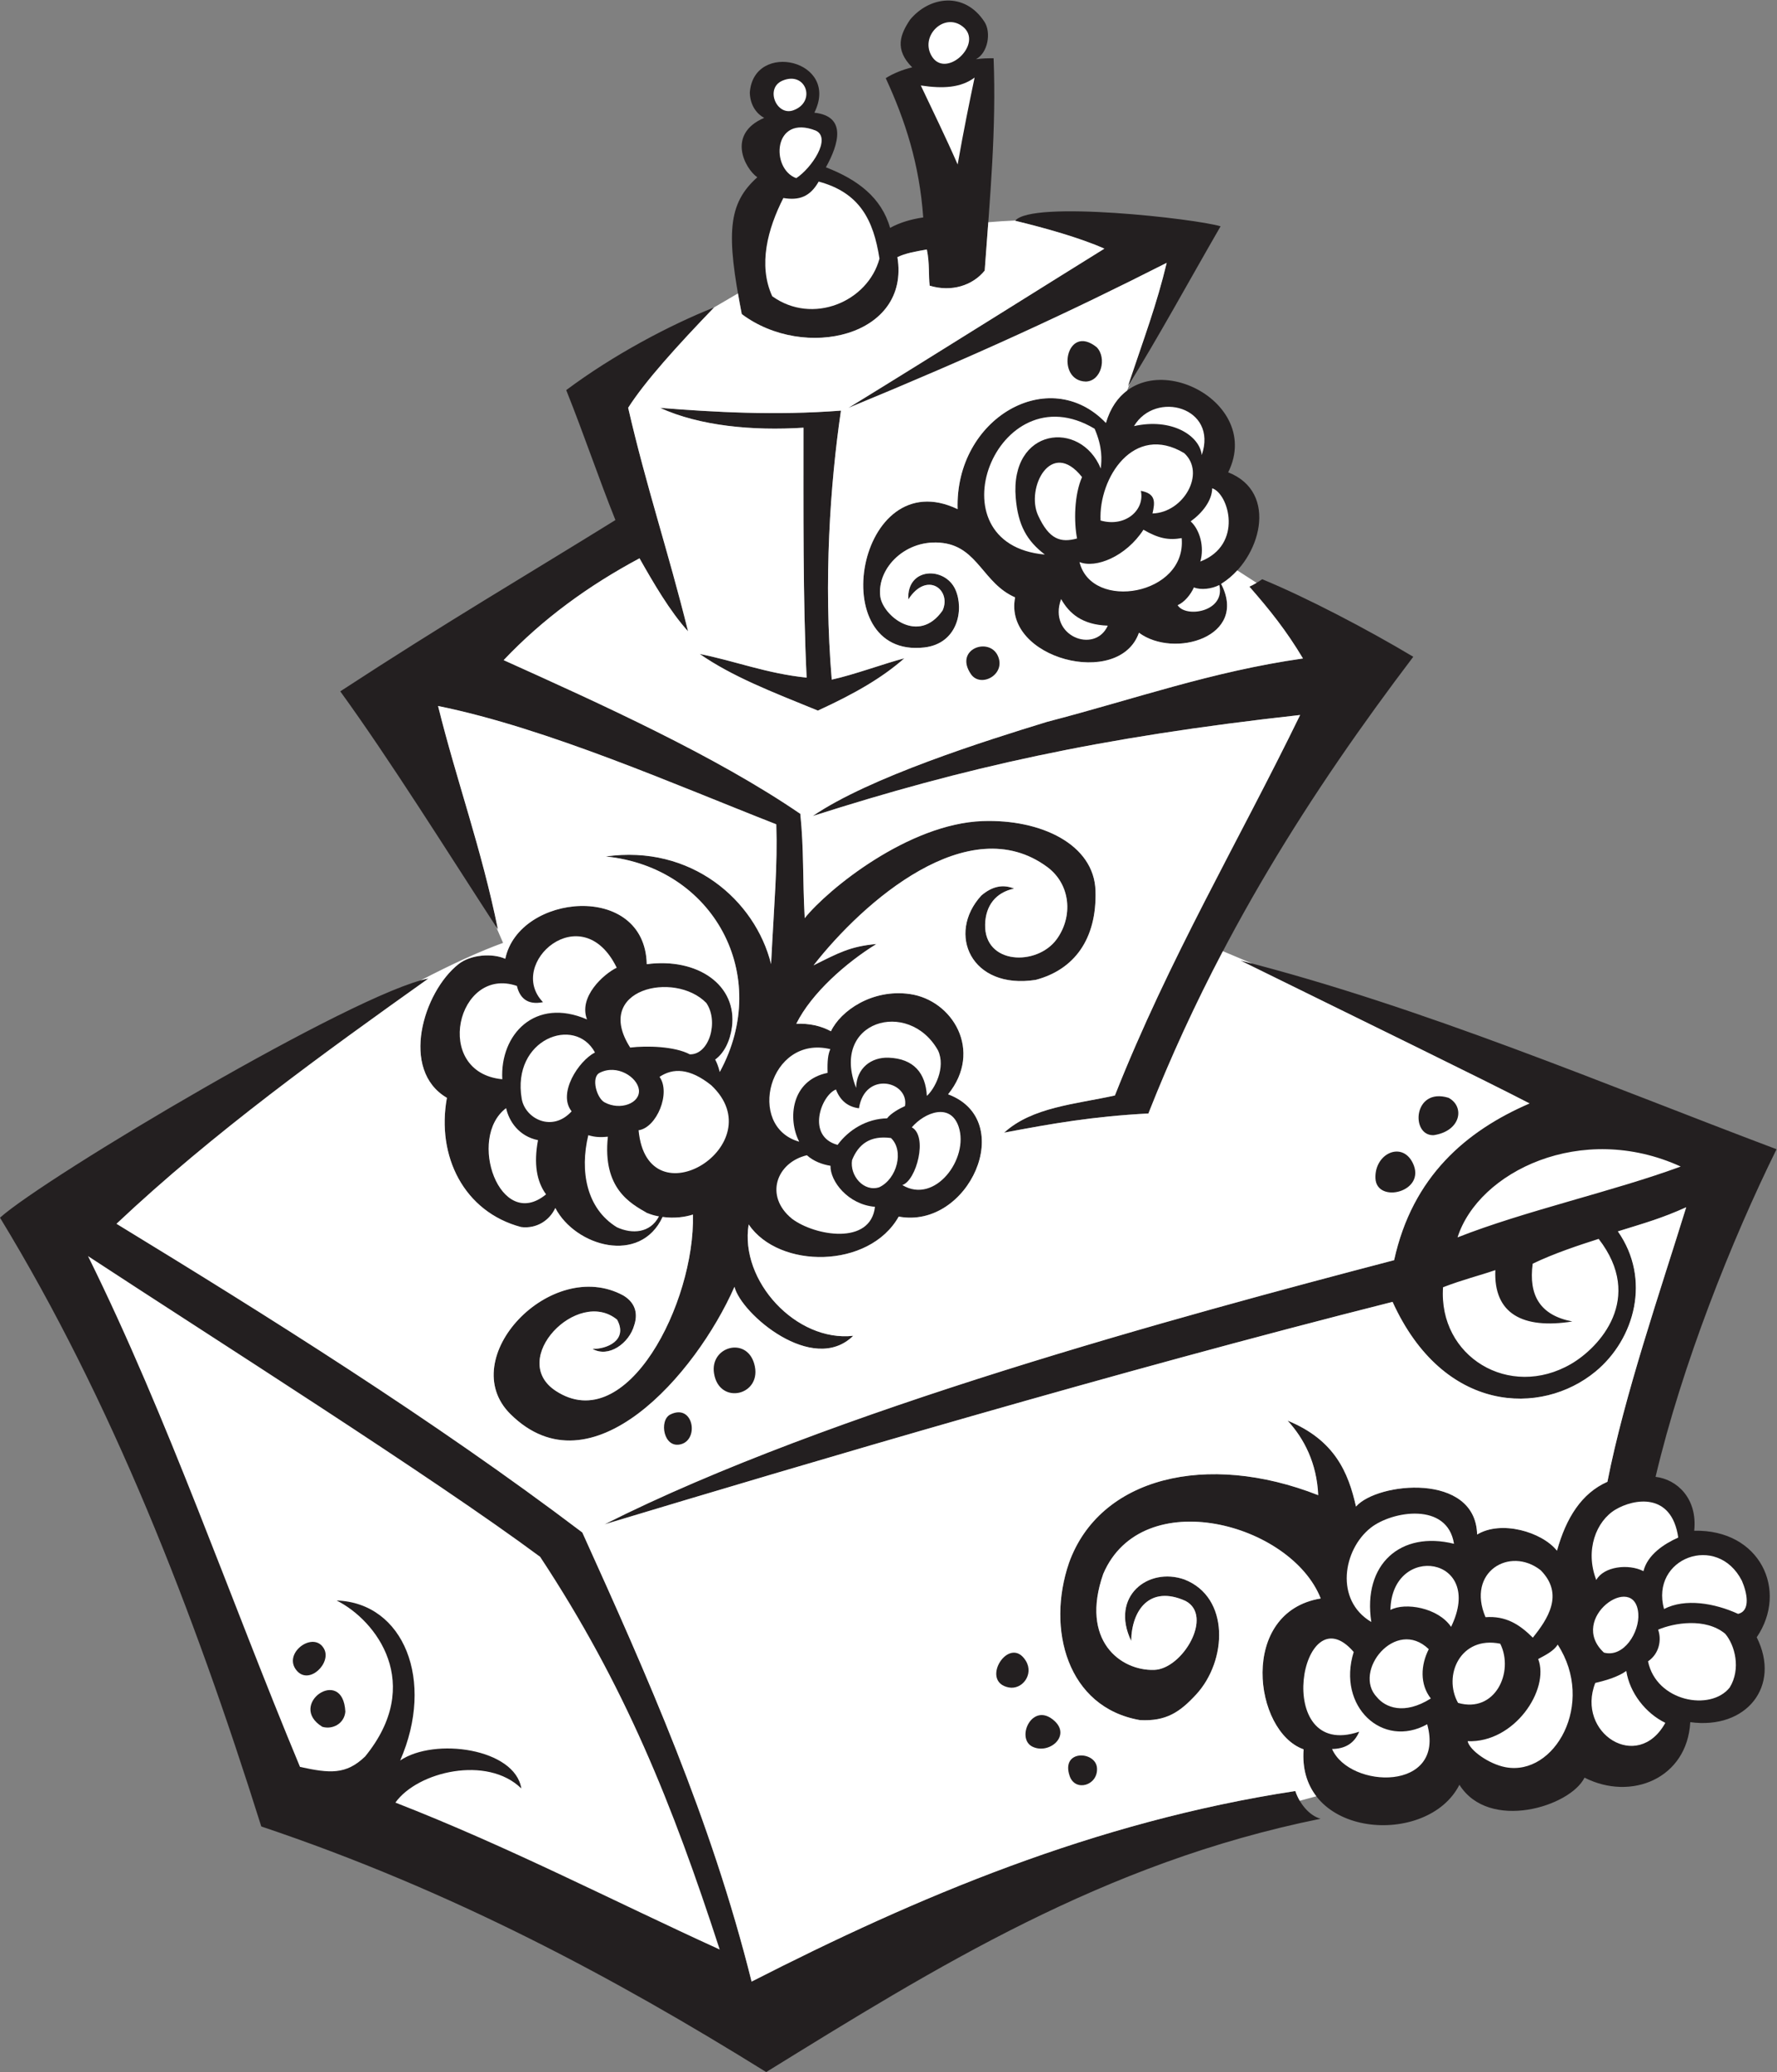
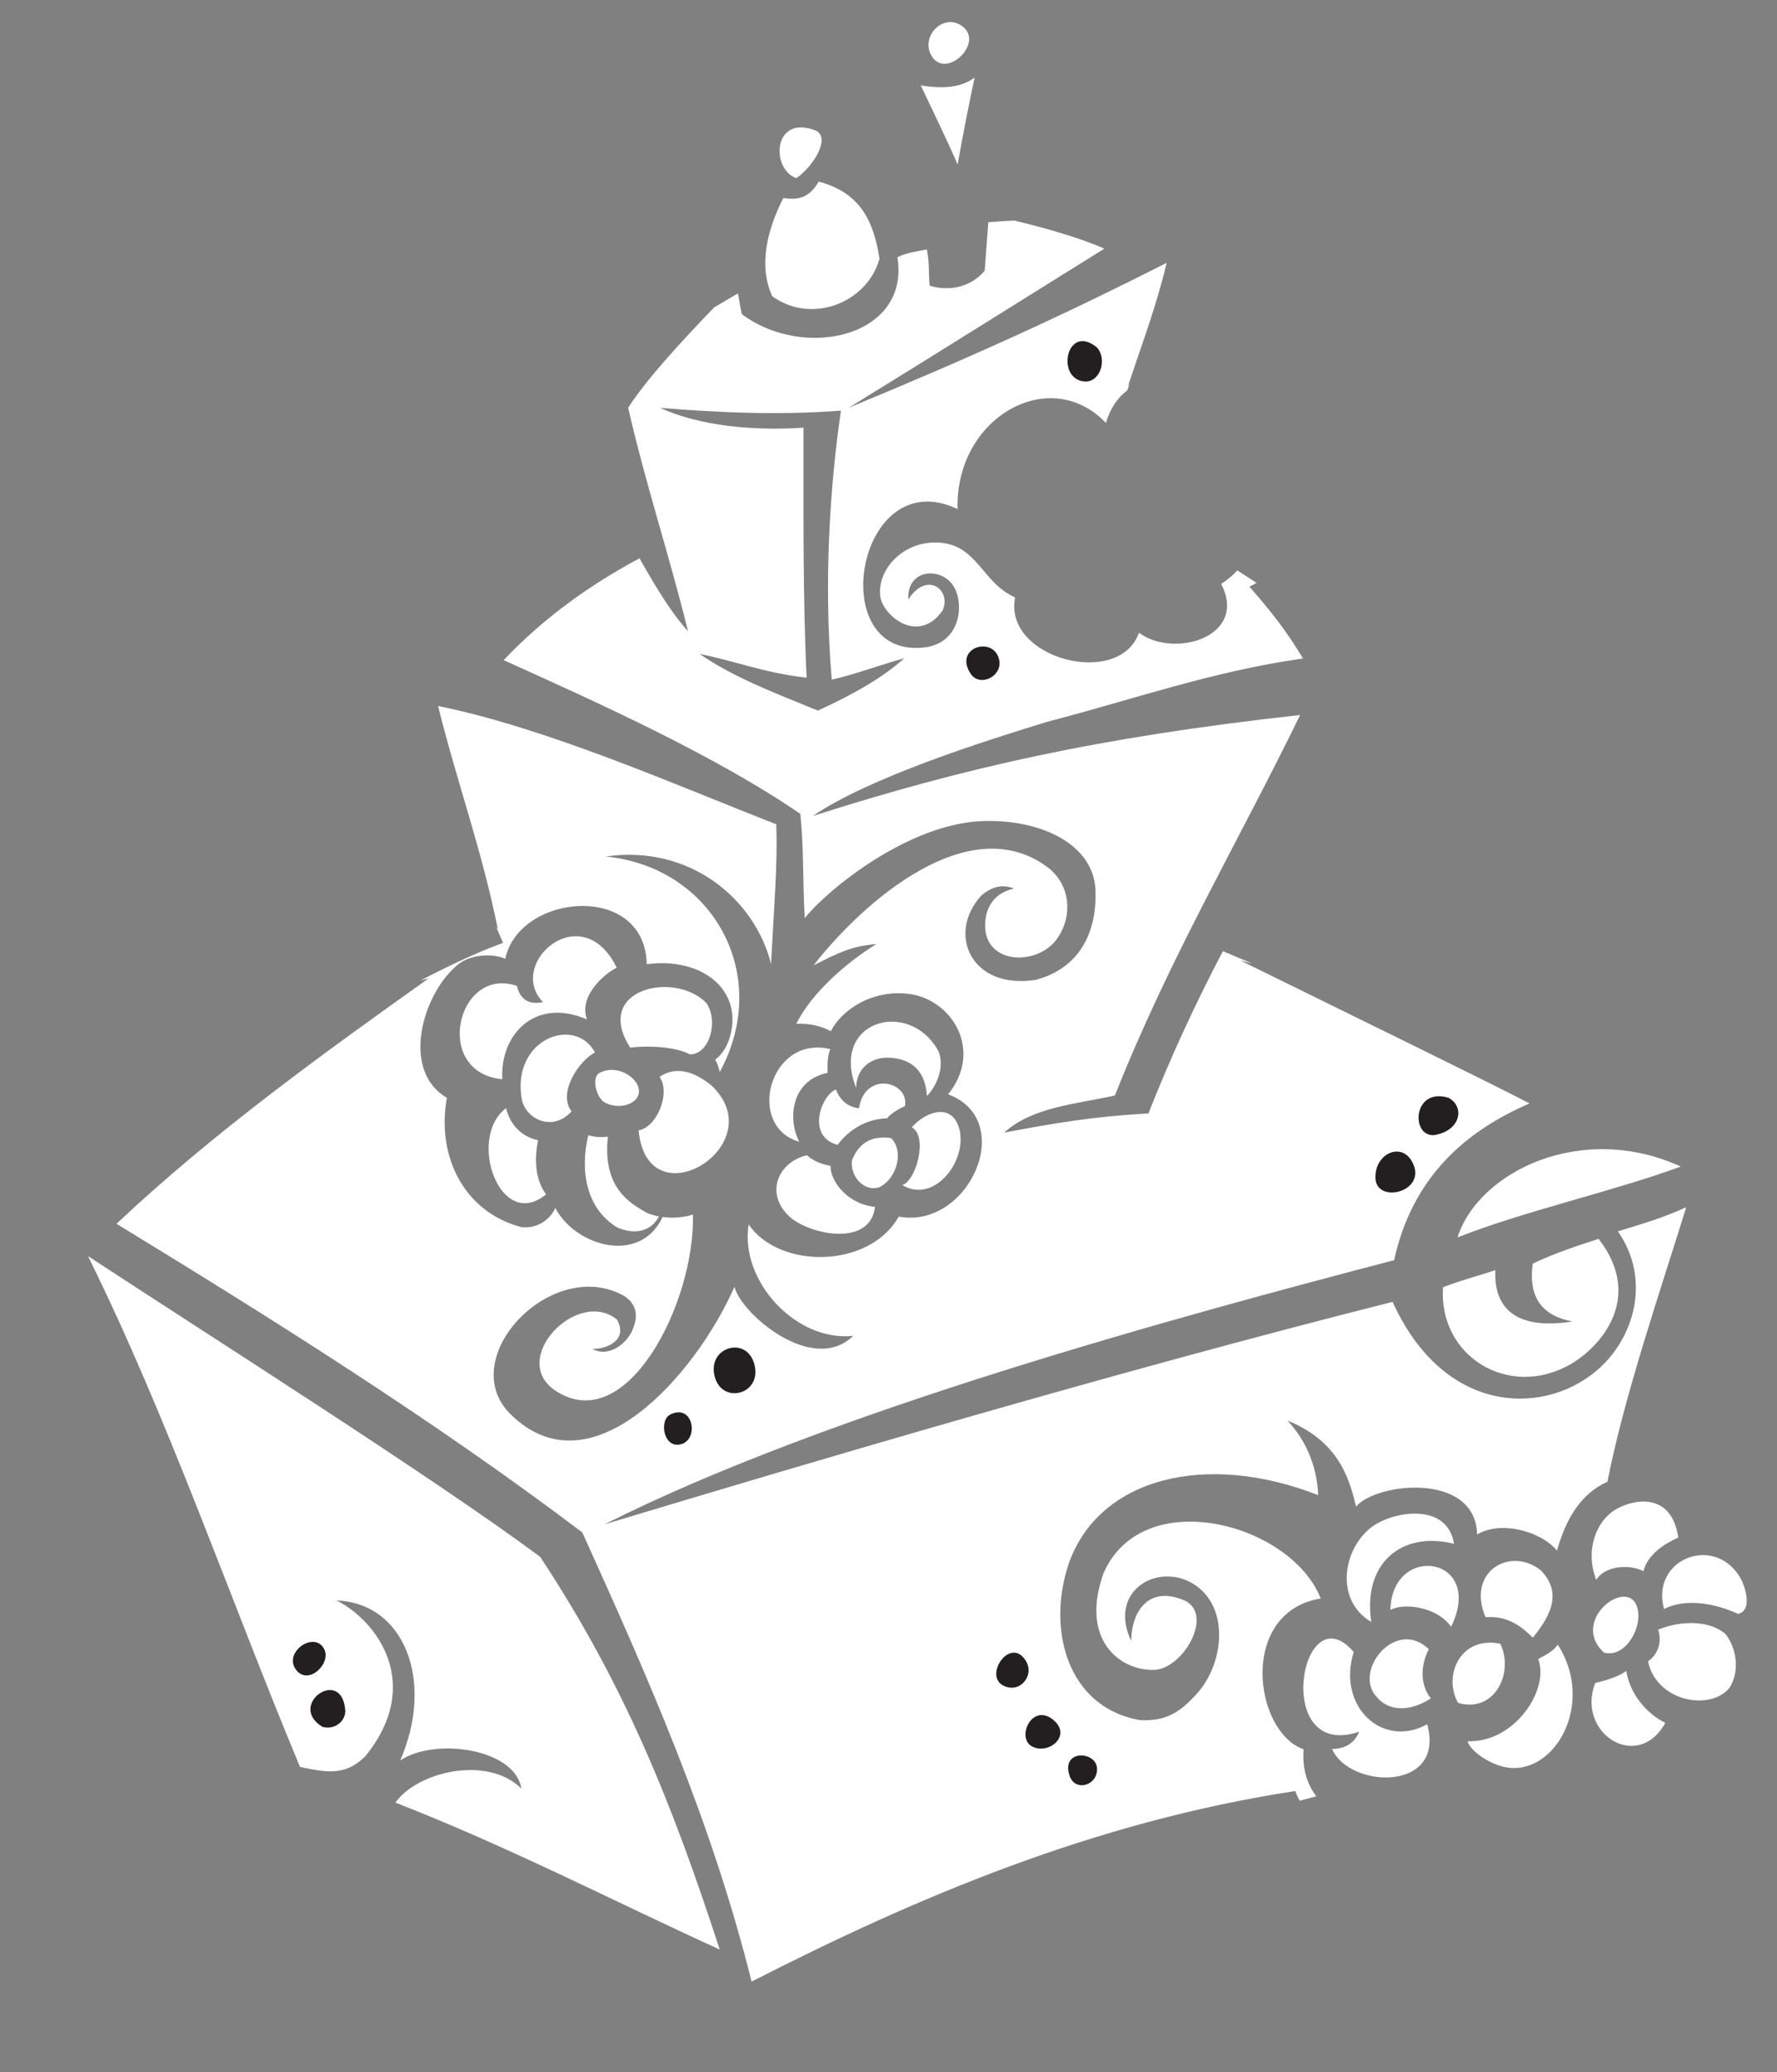
<svg xmlns="http://www.w3.org/2000/svg" viewBox="0 0 657.573 766.493" height="766.493" width="657.573" xml:space="preserve" id="svg2" version="1.1">
  <rect x="0" y="0" width="657.573" height="766.493" fill="#808080" stroke="none" />
  <defs id="defs6" />
  <g transform="matrix(1.333,0,0,-1.333,0,766.493)" id="g10">
    <g transform="scale(0.1)" id="g12">
-       <path id="path14" style="fill:#231f20;fill-opacity:1;fill-rule:evenodd;stroke:none" d="m 2733.54,4999.2 c -33.62,-41.48 -92.29,-60.24 -152.66,-41.85 -3.61,26.22 0.31,60.79 -7.91,100.44 -32.77,-5.58 -59.98,-10.72 -81.72,-21.25 36.11,-220.56 -258.52,-288.29 -432.04,-158.06 -43.52,222.82 -39.13,306.19 43.07,379.65 -34.78,24.5 -85.42,120.01 19.11,164.86 -18.92,10.12 -38.85,32.73 -39.89,70.03 10.48,145.49 252.19,90.64 179.15,-55.64 90.11,-9.63 68.31,-86.39 32.12,-151.55 87.39,-33.74 154.31,-83.76 178.12,-168.11 26.71,14.67 57.65,24.01 92.02,28.99 -10.53,148.06 -49.69,268.51 -104.05,386.49 20.44,13.15 47.94,24.14 73.43,30.01 -50.53,50.27 -32.29,92.81 -6.12,131.99 53.48,65.13 151.49,79.33 206.78,-5.75 19,-29.26 9.94,-85.7 -23.54,-103.62 19.79,2.61 31.51,2.58 48.85,2.63 7.66,-195.73 -9.57,-381.45 -24.72,-589.26 z m -399.05,-388.56 c -29.79,-203.22 -48.78,-471.9 -25.53,-746.48 60.63,13 149.68,45.98 201.47,59.1 -60.41,-53.14 -134.17,-96.46 -239.93,-145.09 -130.88,53.24 -237.17,94.29 -328.12,157.17 98.2,-19.39 185.3,-54.19 296.9,-65.66 -10.59,212.92 -8.63,472.31 -8.77,693.59 -141.36,-9.12 -288.48,4.94 -398,55 149.35,-11.81 319.51,-21.69 501.98,-7.63 z m 1075,-171.25 c 142.01,-55.76 89.08,-240.75 -16.64,-307.73 -0.92,-0.67 -1.87,-1.33 -2.87,-1.97 75.88,-146.58 -130.53,-207.86 -228.18,-135.49 -54.63,-155.62 -377.62,-72.03 -343.81,98.15 -88.26,38.39 -103.11,138.02 -199.83,150.85 -102.93,13.69 -184.02,-69.38 -174.5,-147.83 6.44,-52.97 105.7,-135.91 173.02,-39.34 25.64,57.07 -43.54,110.96 -95.16,30.51 -4.9,90.25 101.92,92.01 130.71,27.42 24.61,-55.24 6.77,-150.04 -86.64,-160.6 -280.59,-31.51 -186.3,517.44 92.85,383.87 -8.19,251.53 253.94,403.93 411.66,239.24 70.94,242.21 444.84,74.77 339.39,-137.08 z M 2086.46,251.094 c 457.54,233.554 950.79,443.523 1509.4,528.828 11.05,-33.117 37.01,-67.559 70.16,-76.953 C 3063.36,581.25 2596.04,289.543 2127,0 1704.25,262.59 1254.63,503.816 725.328,681.563 535.242,1285.91 309.98,1862.2 0,2371.01 127.188,2484.61 985.641,2995.45 1189.45,3034.76 900.922,2829.47 591.5,2606.83 323.453,2354.05 735.742,2102.44 1201.44,1811.73 1616.52,1497.45 1796.32,1100.46 1973.91,701.66 2086.46,251.094 Z m -47.5,1928.076 c -107.73,-244.08 -397.19,-575.52 -621.83,-353.42 -156.2,154.45 113.07,438.52 313.42,329.26 37.81,-22.85 38.88,-56.03 30.1,-82.3 -13.92,-50.55 -71.59,-91.57 -115.91,-65.72 37.92,-1.35 99.82,23.03 68.36,80.95 -109.8,90.13 -303.49,-110.3 -170.32,-197.57 197.77,-129.6 386.99,245.76 380.87,489.23 -22.88,-7.3 -52.29,-11.13 -84.27,-6.62 -61.97,-133.36 -241.7,-82.05 -297.79,24.86 -15.85,-34.4 -52,-58.41 -95.14,-52.85 -158.36,42.16 -235.32,196.32 -205.82,358.58 -131.06,76.63 -66.02,293.45 32.21,371.01 33.59,26.58 93.7,31.04 129.87,14.86 37.91,181.56 387.78,214.15 392.7,-14.98 141.15,18.72 251.81,-57.94 236.56,-174.72 -4.97,-37.96 -21.48,-72.06 -46.46,-89.94 4.12,-7.8 8.57,-17.73 12.62,-34.39 146.15,268.38 -18.24,568.39 -316.71,597.91 236.73,33.86 415.15,-121.02 459.12,-298.56 8.93,175.79 18.21,272.18 14.48,387.86 -275.7,107.71 -635.53,266.89 -938.95,328.32 51.95,-209.52 120.14,-393.78 166.29,-620.32 -141.67,217.82 -299.36,470.06 -437.735,660.97 297.235,194.08 516.465,322 763.825,475.38 -47.59,118.56 -85.7,233.36 -136.56,360.58 130.82,97.91 287.06,180.31 410.56,229.51 -103.56,-107.54 -191.57,-204.8 -238.66,-278.57 50.79,-220.67 110,-393.84 166.28,-620.33 -50.73,55.96 -96.43,134.99 -134.79,202.63 -140.8,-75.28 -268.11,-167.47 -377.15,-282.59 267.26,-120.45 588.31,-265.5 823.53,-426.52 10.25,-99.52 6.07,-173.81 12.21,-289.47 64.72,80.48 288.1,262.05 493.96,269.35 162.15,5.74 309.46,-64.73 313.32,-193.29 4.08,-134.89 -59.65,-219.29 -166.07,-247.39 -179.44,-27.93 -247.87,128.11 -150.94,234.04 31.09,26.68 61.31,31.59 90.94,19.27 -50.76,-10.65 -79.01,-47.14 -80.33,-99.35 -2.82,-112.07 143.86,-116.25 198.53,-41.34 45.98,63 39.24,152.54 -26.39,200.87 -217.83,160.45 -510.58,-96.49 -648.43,-273.13 68.33,34.07 102.06,52.92 174.33,59.1 -83.4,-51.41 -179.81,-135.78 -222.3,-221.29 36.41,1.49 68.48,-5.7 96.24,-20.75 26.68,56.41 113.97,118.06 218.78,103.34 118.65,-16.62 204.22,-157.3 106.48,-278.27 193.36,-72.08 57.48,-375.43 -137.11,-339.42 -81.92,-145.22 -331.97,-146.18 -416.58,-21.76 -25.41,-156.96 132.3,-326.74 290.31,-309 -111.81,-109.75 -311.31,60.85 -329.65,135.98 z m 1349.42,2942.94 c -89.26,-154.43 -174.06,-310.28 -257.44,-444.08 46.05,137.15 79.82,225.92 107.87,342.73 -275.16,-139.57 -527.85,-255.79 -883.75,-402.62 239.71,147.07 602.42,375.04 710.78,441.96 -68.75,30.52 -165.94,57.61 -247.6,77.38 44.96,57.6 502.72,5.47 570.14,-15.37 z m 534.96,-1194.57 c -283.69,-374.02 -542.71,-779.02 -735.37,-1267.41 -153.61,-8.05 -267.77,-27.99 -400.41,-53.16 77.93,70.99 197.09,78.71 307.46,103.13 149.88,379.03 342.83,703.9 514.2,1055.87 -561.78,-62.09 -934.12,-146.61 -1353.04,-280.34 157.3,107.32 477.45,208.34 650.83,261.41 242.81,63.02 455.63,139.52 710.12,175.79 -46.41,77.71 -92.66,135.35 -148.73,199.31 10.35,4.44 26.72,14.34 35.62,20.57 122.52,-50.41 292.15,-139.05 419.32,-215.17 z m 1008.44,-1366.6 c -123.91,-250.82 -262.4,-598.11 -335.84,-909.16 59.06,-6.87 116.72,-59.36 107.28,-149.53 183.09,3.99 261.72,-165.82 173.52,-295.75 68.18,-135.95 -29.04,-256.754 -184.45,-235.445 -8.66,-156.563 -164.32,-219.746 -293.6,-154.012 -39.78,-80.625 -265.31,-150.039 -347.3,-19.777 -87.87,-174.075 -451.62,-148.692 -432.54,98.371 -138.93,48.855 -180.9,380.913 47.5,418.603 -82.05,208.94 -495.59,320 -603.6,68.47 -65.05,-185.44 48.11,-269.64 141.43,-266.64 78.87,2.54 165.35,150.4 86.72,191.44 -99.01,44.59 -149.4,-25.17 -150.67,-111.08 -59.12,123.78 47.27,205.84 147.54,170.62 127.21,-49.51 118.83,-226.11 32.8,-319.27 -45.22,-48.991 -83.09,-74.842 -155.94,-71.053 -201.82,34.973 -260.12,252.413 -196.99,436.463 85.07,236.92 381.54,309.53 691.77,187.77 -3.82,88.47 -39.08,156.99 -85,206.82 130.79,-53.53 168.75,-143.83 189.87,-238.46 59.18,67.77 332.09,95.65 336.31,-77.59 66.71,40.46 179.59,7.56 221.68,-44.84 25.23,90.62 67.96,159.31 140,191.18 47.16,240.64 146.93,529.25 218.69,761.77 -68.36,-30.7 -111.35,-42.58 -189.63,-66.9 92.48,-131.81 47.56,-298.38 -61.99,-388.89 -150.14,-124.04 -422.25,-117.23 -563.5,193.27 -765.88,-193.17 -1618.63,-445.95 -2187.6,-617.3 625.33,315.09 1599.75,578.03 2191.92,733.05 50.99,232.57 200.23,359.12 375.95,434.95 -120.35,62.64 -461.44,228.69 -802.93,396.74 C 3951.6,2954.93 4450.8,2742 4931.78,2560.94 v 0" />
      <path id="path16" style="fill:#ffffff;fill-opacity:1;fill-rule:evenodd;stroke:none" d="m 244.27,2264.43 c 341.035,-223.72 957.37,-613.48 1255.22,-834.55 234.93,-355.9 366.82,-685.298 498.46,-1089.86 -299.36,136.503 -584.25,284.57 -900.3,407.793 61.84,86.589 255.21,131.66 349.54,39.23 -17.54,110.84 -240.43,142.359 -336.29,77.586 96.9,221.801 10.2,437.601 -176.42,444.001 109.86,-54.81 243.92,-230.77 79.07,-432.954 C 960.434,824.617 915.027,828.867 832.813,846.855 636.086,1318.97 467.395,1813.36 244.27,2264.43 Z m 1737.67,2632.43 c 22.2,13.08 44.41,26.09 66.62,39.02 3.14,-18.05 6.69,-37.14 10.65,-57.4 173.52,-130.23 468.15,-62.5 432.04,158.06 21.74,10.53 48.95,15.67 81.72,21.25 8.22,-39.65 4.3,-74.22 7.91,-100.44 60.37,-18.39 119.04,0.37 152.66,41.85 3.34,45.7 6.77,90.33 10.01,134.23 25.1,2.16 50.24,3.75 75.4,4.82 -0.22,-0.26 -0.51,-0.5 -0.71,-0.77 81.66,-19.77 178.85,-46.86 247.6,-77.38 -108.36,-66.92 -471.07,-294.89 -710.78,-441.96 355.9,146.83 608.59,263.05 883.75,402.62 -28.05,-116.81 -61.82,-205.58 -107.87,-342.73 l 5.35,8.63 -7.03,-19.98 c -25.98,-19.29 -47.01,-48.73 -59.16,-90.21 -157.72,164.69 -419.85,12.29 -411.66,-239.24 -279.15,133.57 -373.44,-415.38 -92.85,-383.87 93.41,10.56 111.25,105.36 86.64,160.6 -28.79,64.59 -135.61,62.83 -130.71,-27.42 51.62,80.45 120.8,26.56 95.16,-30.51 -67.32,-96.57 -166.58,-13.63 -173.02,39.34 -9.52,78.45 71.57,161.52 174.5,147.83 96.72,-12.83 111.57,-112.46 199.83,-150.85 -33.81,-170.18 289.18,-253.77 343.81,-98.15 97.65,-72.37 304.06,-11.09 228.18,135.49 1,0.64 1.95,1.3 2.87,1.97 15.22,9.65 29.36,21.75 41.95,35.55 l 53.52,-34.53 c -6.97,-4.15 -14.32,-8.14 -19.92,-10.54 56.07,-63.96 102.32,-121.6 148.73,-199.31 -254.49,-36.27 -467.31,-112.77 -710.12,-175.79 -173.38,-53.07 -493.53,-154.09 -650.83,-261.41 418.92,133.73 791.26,218.25 1353.04,280.34 C 3437.85,3414 3244.9,3089.13 3095.02,2710.1 c -110.37,-24.42 -229.53,-32.14 -307.46,-103.13 132.64,25.17 246.8,45.11 400.41,53.16 62.44,158.31 131.87,307.84 206.83,450.41 l 81.66,-34.41 c -11.07,2.91 -22.16,5.8 -33.28,8.63 341.49,-168.05 682.58,-334.1 802.93,-396.74 -175.72,-75.83 -324.96,-202.38 -375.95,-434.95 -592.17,-155.02 -1566.59,-417.96 -2191.92,-733.05 568.97,171.35 1421.72,424.13 2187.6,617.3 141.25,-310.5 413.36,-317.31 563.5,-193.27 109.55,90.51 154.47,257.08 61.99,388.89 78.28,24.32 121.27,36.2 189.63,66.9 -71.76,-232.52 -171.53,-521.13 -218.69,-761.77 -72.04,-31.87 -114.77,-100.56 -140,-191.18 -42.09,52.4 -154.97,85.3 -221.68,44.84 -4.22,173.24 -277.13,145.36 -336.31,77.59 -21.12,94.63 -59.08,184.93 -189.87,238.46 45.92,-49.83 81.18,-118.35 85,-206.82 -310.23,121.76 -606.7,49.15 -691.77,-187.77 -63.13,-184.05 -4.83,-401.49 196.99,-436.463 72.85,-3.789 110.72,22.062 155.94,71.053 86.03,93.16 94.41,269.76 -32.8,319.27 -100.27,35.22 -206.66,-46.84 -147.54,-170.62 1.27,85.91 51.66,155.67 150.67,111.08 78.63,-41.04 -7.85,-188.9 -86.72,-191.44 -93.32,-3 -206.48,81.2 -141.43,266.64 108.01,251.53 521.55,140.47 603.6,-68.47 -228.4,-37.69 -186.43,-369.748 -47.5,-418.603 -4.16,-53.91 9.9,-97.258 35.35,-130.293 -15.31,-4.067 -30.66,-8.196 -46.04,-12.422 -5.11,8.738 -9.27,17.918 -12.3,27 C 3037.25,694.617 2544,484.648 2086.46,251.094 1973.91,701.66 1796.32,1100.46 1616.52,1497.45 c -415.08,314.28 -880.778,604.99 -1293.067,856.6 268.047,252.78 577.469,475.42 865.997,680.71 -6.59,-1.28 -13.89,-3.06 -21.79,-5.28 87.63,45.6 165.16,81.1 228.95,104.08 l -19.99,45.89 5.74,-8.83 c -46.15,226.54 -114.34,410.8 -166.29,620.32 303.42,-61.43 663.25,-220.61 938.95,-328.32 3.73,-115.68 -5.55,-212.07 -14.48,-387.86 -43.97,177.54 -222.39,332.42 -459.12,298.56 298.47,-29.52 462.86,-329.53 316.71,-597.91 -4.05,16.66 -8.5,26.59 -12.62,34.39 24.98,17.88 41.49,51.98 46.46,89.94 15.25,116.78 -95.41,193.44 -236.56,174.72 -4.92,229.13 -354.79,196.54 -392.7,14.98 -36.17,16.18 -96.28,11.72 -129.87,-14.86 -98.23,-77.56 -163.27,-294.38 -32.21,-371.01 -29.5,-162.26 47.46,-316.42 205.82,-358.58 43.14,-5.56 79.29,18.45 95.14,52.85 56.09,-106.91 235.82,-158.22 297.79,-24.86 31.98,-4.51 61.39,-0.68 84.27,6.62 6.12,-243.47 -183.1,-618.83 -380.87,-489.23 -133.17,87.27 60.52,287.7 170.32,197.57 31.46,-57.92 -30.44,-82.3 -68.36,-80.95 44.32,-25.85 101.99,15.17 115.91,65.72 8.78,26.27 7.71,59.45 -30.1,82.3 -200.35,109.26 -469.62,-174.81 -313.42,-329.26 224.64,-222.1 514.1,109.34 621.83,353.42 18.34,-75.13 217.84,-245.73 329.65,-135.98 -158.01,-17.74 -315.72,152.04 -290.31,309 84.61,-124.42 334.66,-123.46 416.58,21.76 194.59,-36.01 330.47,267.34 137.11,339.42 97.74,120.97 12.17,261.65 -106.48,278.27 -104.81,14.72 -192.1,-46.93 -218.78,-103.34 -27.76,15.05 -59.83,22.24 -96.24,20.75 42.49,85.51 138.9,169.88 222.3,221.29 -72.27,-6.18 -106,-25.03 -174.33,-59.1 137.85,176.64 430.6,433.58 648.43,273.13 65.63,-48.33 72.37,-137.87 26.39,-200.87 -54.67,-74.91 -201.35,-70.73 -198.53,41.34 1.32,52.21 29.57,88.7 80.33,99.35 -29.63,12.32 -59.85,7.41 -90.94,-19.27 -96.93,-105.93 -28.5,-261.97 150.94,-234.04 106.42,28.1 170.15,112.5 166.07,247.39 -3.86,128.56 -151.17,199.03 -313.32,193.29 -205.86,-7.3 -429.24,-188.87 -493.96,-269.35 -6.14,115.66 -1.96,189.95 -12.21,289.47 -235.22,161.02 -556.27,306.07 -823.53,426.52 109.04,115.12 236.35,207.31 377.15,282.59 38.36,-67.64 84.06,-146.67 134.79,-202.63 -56.28,226.49 -115.49,399.66 -166.28,620.33 47.09,73.77 135.1,171.03 238.66,278.57 l -0.51,-0.2 z m 352.55,-286.22 c -29.79,-203.22 -48.78,-471.9 -25.53,-746.48 60.63,13 149.68,45.98 201.47,59.1 -60.41,-53.14 -134.17,-96.46 -239.93,-145.09 -130.88,53.24 -237.17,94.29 -328.12,157.17 98.2,-19.39 185.3,-54.19 296.9,-65.66 -10.59,212.92 -8.63,472.31 -8.77,693.59 -141.36,-9.12 -288.48,4.94 -398,55 149.35,-11.81 319.51,-21.69 501.98,-7.63 z M 4665.74,2512.92 c -186.17,-68.78 -433.12,-123.03 -619.55,-196.65 57.87,182.18 343.95,322.54 619.55,196.65 z m -659.8,-335.01 c 54.92,21.23 100.1,32.05 145.23,47.58 -5.41,-121.03 75.96,-164.48 213.67,-142.55 -89.37,17.17 -121.83,72.2 -109.98,160.4 60.37,29 128.23,51.25 183.11,68.82 128.1,-165.73 1.93,-301.5 -76.66,-347.14 -171.15,-99.39 -368.54,20.25 -355.37,212.89 v 0" />
      <path id="path18" style="fill:#ffffff;fill-opacity:1;fill-rule:evenodd;stroke:none" d="m 1829.4,2374.65 c -12.54,2.09 -20.39,4.58 -33.42,9.56 -45,26.13 -123.91,67.15 -108.49,211.51 -18.47,-1.88 -34.37,-1.88 -54.37,4.16 -23.91,-99.3 -5.46,-203.55 79.47,-255.51 42.45,-19.57 92.57,-16.35 116.81,30.28 z m -424.38,300.41 c 7.91,-36.43 35.31,-78.15 88.51,-88.92 -12.33,-65.87 -3.61,-115.05 22.37,-150.42 -127.8,-105.42 -220.6,156.95 -110.88,239.34 z m 569.21,63.62 c 176.03,-164.72 -177.34,-383.58 -201.5,-125.07 50.27,7.01 90.22,103.65 58.17,148.17 37.14,24.89 83.61,24.68 143.33,-23.1 z m -309.82,34.19 c 48.57,25.17 105.07,-12.1 109.2,-46.74 4.5,-37.65 -52.12,-58.81 -95.55,-34.96 -21.85,11.99 -37.76,69.21 -13.65,81.7 z m -12.75,56.56 c -45.46,-23.23 -104.43,-113.7 -64.82,-163.32 -54.06,-59.4 -129.1,-20.39 -138.53,34.75 -28.36,165.74 147.74,232.06 203.35,128.57 z m 309.04,137.55 c 35.55,-51.87 7.76,-144.31 -45.76,-142.7 -41.93,22.24 -119.03,24.41 -165.5,18.77 -104.19,162.8 123.19,213.96 211.26,123.93 z m -248.66,97.71 c -36.66,-17.87 -106.66,-80.94 -82.39,-143.58 -144.33,62.32 -241.88,-41.61 -235.27,-165.97 -195.04,18.68 -125.53,316.2 40.62,258.95 7.85,-33.43 29.31,-53.77 72.38,-44.99 -103.36,106.84 108.08,293.96 204.66,95.59 v 0" />
-       <path id="path20" style="fill:#ffffff;fill-opacity:1;fill-rule:evenodd;stroke:none" d="m 3384.88,4126.75 c -20.84,-10.97 -51.72,-14.66 -70.52,-6.66 -9.28,-20.79 -27.29,-42 -45.26,-49.32 21.86,-36.22 133.28,-18.84 115.78,55.98 z m -19.82,268.37 c 45.9,-14.55 87.32,-156.9 -32.91,-203.32 11.78,40.73 -1.33,88.07 -26.8,111.49 32.5,23.34 59.49,58.06 59.71,91.83 z m -419.4,-307.37 c 22.84,-40.37 58.62,-71.39 129.63,-73.87 -36.03,-79.95 -167.3,-28.72 -129.63,73.87 z m 334.69,169.09 c 14.47,-158.45 -249.96,-204.01 -283.61,-66.45 44.84,-18.4 129.04,15.06 177.5,89.71 42.19,-24.6 70.78,-29.6 106.11,-23.26 z m -276.6,169.41 c -22.01,-50.24 -22.62,-124.75 -13.83,-170.45 -45.19,-12.34 -77.22,-3.36 -108.14,64 -34.71,75.55 36.05,215.17 121.97,106.45 z m 283.65,66.42 c 60.69,-55.65 -1.68,-165.06 -88.04,-167.49 6.85,30.65 10.25,54.96 -32.33,62.83 11.54,-53.46 -43.14,-101.94 -111.85,-82.35 -5.63,118.13 92.07,271.12 232.22,187.01 z m -248.69,67.65 c 22.48,-51.89 19.67,-86.96 17.05,-110.4 -55.88,136.05 -252.77,113.99 -236.03,-81.67 6.48,-75.91 30.74,-118.64 80.76,-157.07 -319.45,28.35 -133.93,512.02 138.22,349.14 z m 297.34,-73.17 c -5.46,53.87 -83.02,103.94 -188.06,80.49 59.78,100.04 233.75,52.54 188.06,-80.49 v 0" />
-       <path id="path22" style="fill:#ffffff;fill-opacity:1;fill-rule:evenodd;stroke:none" d="m 2672.32,5676.62 c 61.22,-47.46 -50.19,-150.84 -87.81,-78.8 -28.73,55.06 37.38,117.92 87.81,78.8 v 0" />
+       <path id="path22" style="fill:#ffffff;fill-opacity:1;fill-rule:evenodd;stroke:none" d="m 2672.32,5676.62 c 61.22,-47.46 -50.19,-150.84 -87.81,-78.8 -28.73,55.06 37.38,117.92 87.81,78.8 " />
      <path id="path24" style="fill:#ffffff;fill-opacity:1;fill-rule:evenodd;stroke:none" d="m 2705.55,5534.82 c -13.97,-65.84 -30.94,-149.29 -47.09,-241.17 -33.05,75.74 -68.36,147.4 -102.29,219.26 62.87,-9.43 111.35,-6.18 149.38,21.91 v 0" />
-       <path id="path26" style="fill:#ffffff;fill-opacity:1;fill-rule:evenodd;stroke:none" d="m 2172.14,5526.3 c 65.56,27.78 94.9,-59.17 30.1,-82.29 -46.68,-16.66 -79.42,61.38 -30.1,82.29 v 0" />
      <path id="path28" style="fill:#ffffff;fill-opacity:1;fill-rule:evenodd;stroke:none" d="m 2264.88,5387.6 c 44.01,-21.33 -12.05,-104.16 -54.41,-131.87 -72.17,25.75 -64.56,179.07 54.41,131.87 z m 7.85,-141.38 c 113.57,-30.6 152.09,-106.14 168.75,-213.88 -32.26,-119.98 -186.16,-184.72 -297.77,-104.29 -39.68,86.89 -12.49,187.31 30.92,272.59 44.59,-7.38 74.31,3.88 98.1,45.58 v 0" />
      <path id="path30" style="fill:#231f20;fill-opacity:1;fill-rule:evenodd;stroke:none" d="m 3044.61,4786.43 c 28.71,-30.07 12.42,-94.25 -30.49,-95.15 -85.1,2.21 -54.96,164.13 30.49,95.15 z m -274.57,-856.26 c 23.65,-52.03 -47.93,-90.19 -74.79,-50.67 -47.2,69.5 50.57,103.91 74.79,50.67 v 0" />
      <path id="path32" style="fill:#231f20;fill-opacity:1;fill-rule:evenodd;stroke:none" d="m 4021.15,2703.67 c 45.92,-24.35 34.63,-92.46 -41.35,-103.76 -64.53,-2.3 -57.05,133.87 41.35,103.76 z m -99.43,-180.51 c 39.96,-81.02 -100.35,-114.6 -103.42,-42.98 -2.95,68.41 73.32,103.97 103.42,42.98 v 0" />
      <path id="path34" style="fill:#ffffff;fill-opacity:1;fill-rule:evenodd;stroke:none" d="m 2603.95,2835.25 c 22.71,-48.28 -10.36,-108.46 -31,-126.27 -3.32,63.37 -36.54,103.29 -105.93,105.97 -47.94,1.87 -89.36,-28.38 -90.42,-83.7 -73.03,185.88 145.63,248.8 227.35,104 z m -174.99,-434.1 c -12.04,-107.96 -167.71,-80.67 -230.55,-33.02 -77.52,63.3 -42.31,156.3 41.57,176.12 18.16,-16.54 43.18,-25.79 65.5,-29.24 -1.05,-42.86 48.52,-107.52 123.48,-113.86 z m 44.42,190.91 c 36.99,-35.19 16.8,-113.35 -32.45,-136.6 -42.74,-14.17 -82.5,31.92 -75.56,75.37 17.54,43.61 49.54,69.02 108.01,61.23 z m 31.44,-130.51 c 38.97,12.08 71.8,135.6 26.37,160.17 36.13,41.91 107.46,69.22 130.12,1.49 29.33,-87.62 -65.59,-216.66 -156.49,-161.66 z m 7.5,219.14 c -14.9,-6.56 -39.71,-20.33 -49.7,-34.02 -56.93,-1.1 -107.07,-32.17 -137.46,-73.72 -87.86,23.88 -45.3,138.07 -4.48,153.76 11.12,-29.24 31.65,-48.03 63.86,-52.15 16.32,104.74 139.66,75.35 127.78,6.13 z m -207.34,158 c -6.23,-14.3 -8.64,-32.31 -7.48,-65.85 -101.9,-20.45 -111.24,-128.63 -78.83,-191.05 -149.15,42.12 -83.24,297.64 86.31,256.9 v 0" />
      <path id="path36" style="fill:#231f20;fill-opacity:1;fill-rule:evenodd;stroke:none" d="m 2093.64,1965.9 c 25.39,-87.89 -97.16,-117.63 -111.49,-26.8 -11.68,74.08 89.59,102.59 111.49,26.8 z m -232.93,-141.19 c 63.31,31.65 80.97,-68.11 30.09,-82.31 -48.94,-13.66 -61.94,66.38 -30.09,82.31 v 0" />
      <path id="path38" style="fill:#ffffff;fill-opacity:1;fill-rule:evenodd;stroke:none" d="m 4036.35,1466.01 c -147.78,36.71 -254.05,-56.33 -229.53,-217.03 -102.37,60.59 -78.4,200.87 -1.78,261.36 59.61,47.05 213.24,72.32 231.31,-44.33 z M 3773.18,944.543 c -243.94,-82.777 -161.91,392.007 -15.23,221.247 -47.23,-151.39 80.37,-269.298 204,-200.595 51.98,-188.039 -215.17,-179.765 -264.12,-68.652 35.45,0.508 61.37,14.836 75.35,48 z m 193.13,229.007 c -22.35,-44.04 -25.27,-97.06 5.7,-136.83 -74.74,-47.111 -126.78,-24.28 -149.45,3.42 -69.06,71.19 51.76,222.49 143.75,133.41 z m 303.79,-27.33 c 20.78,11.14 42.87,22.08 54.2,39.98 105.84,-163.28 -8.42,-366.141 -145.1,-340.145 -45.94,8.73 -99.71,46.843 -104.98,72.16 129.9,-5.18 228.3,143.305 195.88,228.005 z m -105.31,42.48 c 38.94,-78.8 -14.36,-193.759 -117.19,-164.21 -42.7,76.1 6.99,186.94 117.19,164.21 z m -136.53,46.8 c -36.13,53.47 -127.87,68.72 -168.36,46.91 3.62,187.52 264.14,149.57 168.36,-46.91 z m 248.44,157.39 c 66.87,-67.13 18.75,-137.17 -21.52,-187.36 -37.29,37.03 -74.81,60.86 -131.33,56.81 -53.44,125.71 67.28,197.38 152.85,130.55 v 0" />
      <path id="path40" style="fill:#ffffff;fill-opacity:1;fill-rule:evenodd;stroke:none" d="m 4835.49,1363.55 c 13.94,-31.89 25.6,-83.7 -10.55,-92 -65.14,29.84 -146.97,43.79 -205.55,13.45 -38.78,141.89 148.05,211.72 216.1,78.55 z m -176.58,119.82 c -40.1,-17.92 -85.32,-47.98 -96.61,-93.27 -42.24,21.44 -110.5,12.76 -130.95,-24.59 -31.97,82.74 -0.26,163.44 53.3,195.42 50.33,30.03 155.76,49.62 174.26,-77.56 z m -35.9,-514.276 c -76.96,-139.133 -248.63,-27.844 -194.49,110.756 33.45,7.92 63.75,17.38 86.17,33.26 9.33,-60.4 53.22,-117.153 108.32,-144.016 z m 166.11,247.356 c 27.13,-31.73 44.43,-97.69 12.62,-149.32 -53.19,-66.95 -203.99,-38.95 -226.72,72.72 32.23,22.05 37.69,60.65 28.05,87.83 43.49,18.67 131.21,33.88 186.05,-11.23 z m -336.54,-52.4 c -102.27,94.78 86.74,226.79 95.41,108.06 3.75,-51.26 -40.1,-122.84 -95.41,-108.06 v 0" />
      <path id="path42" style="fill:#231f20;fill-opacity:1;fill-rule:evenodd;stroke:none" d="m 2800.23,1067.38 c -82.28,16.17 2.23,148.92 47.76,73.45 22.67,-37.59 -10.63,-80.75 -47.76,-73.45 z m 245.06,-223.474 c 3.4,-48.593 -60.29,-67.39 -75.78,-22.5 -25.6,74.348 72.44,70.02 75.78,22.5 z M 2927.7,974.055 c 45.31,-41.899 -15.59,-93.157 -61.33,-71.184 -47.99,23.027 -0.14,128.049 61.33,71.184 v 0" />
      <path id="path44" style="fill:#231f20;fill-opacity:1;fill-rule:evenodd;stroke:none" d="m 899.566,1174.55 c 21.391,-39.16 -41.171,-101.4 -75.89,-60.42 -40.789,48.17 47.5,112.39 75.89,60.42 z m 59.102,-174.34 c -2.77,-33.206 -35.41,-50.569 -63.941,-42.058 -99.637,61.498 57.492,170.608 63.941,42.058 v 0" />
    </g>
  </g>
</svg>